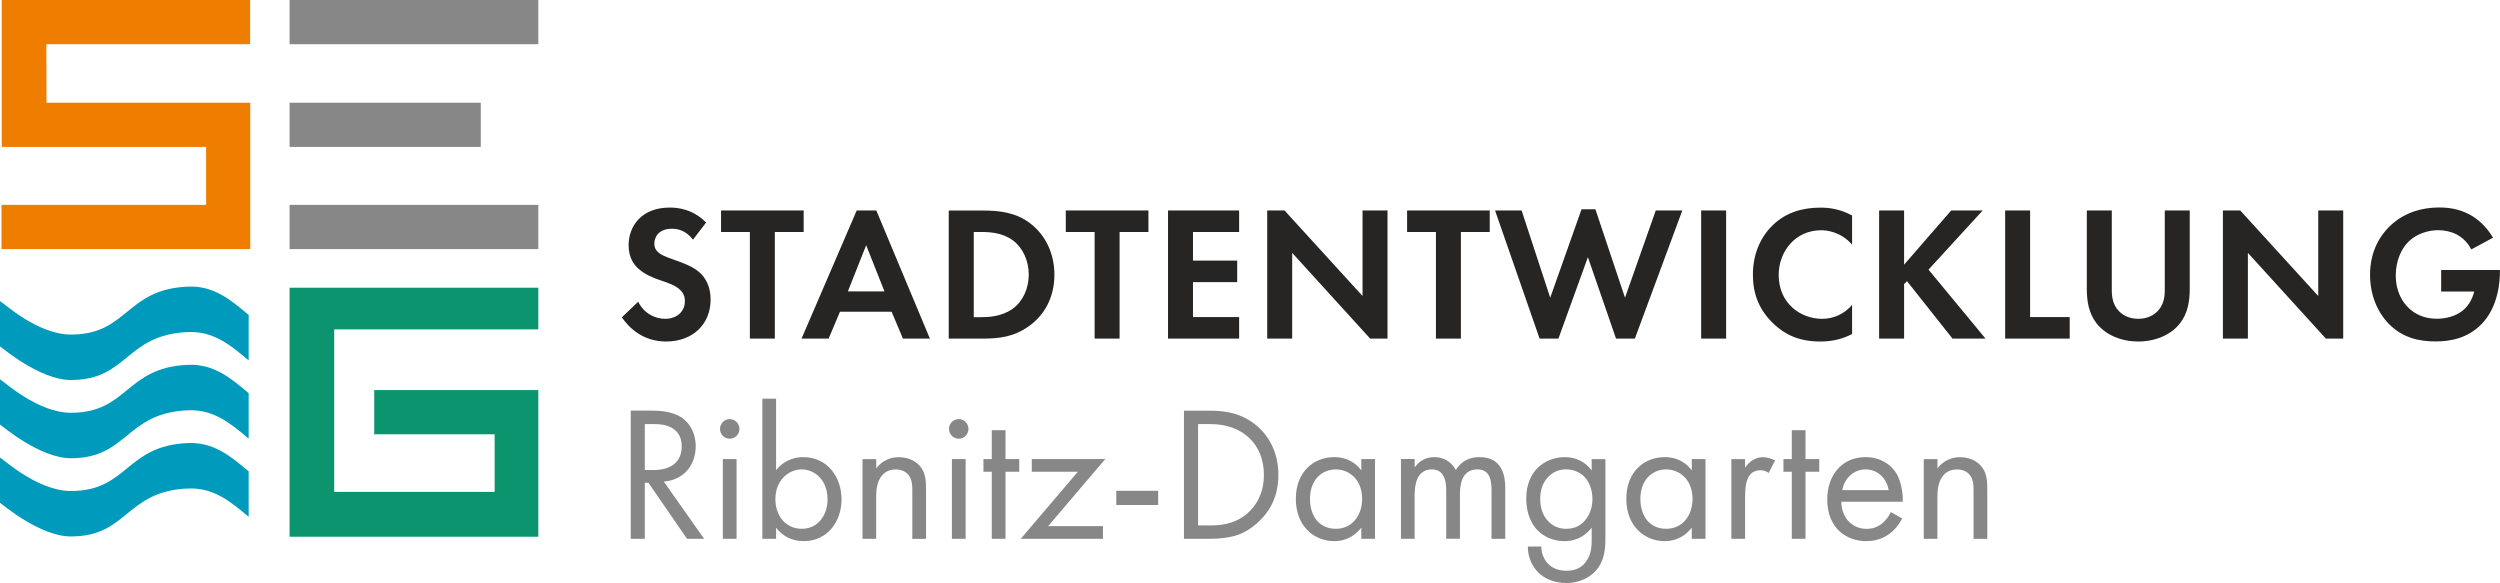
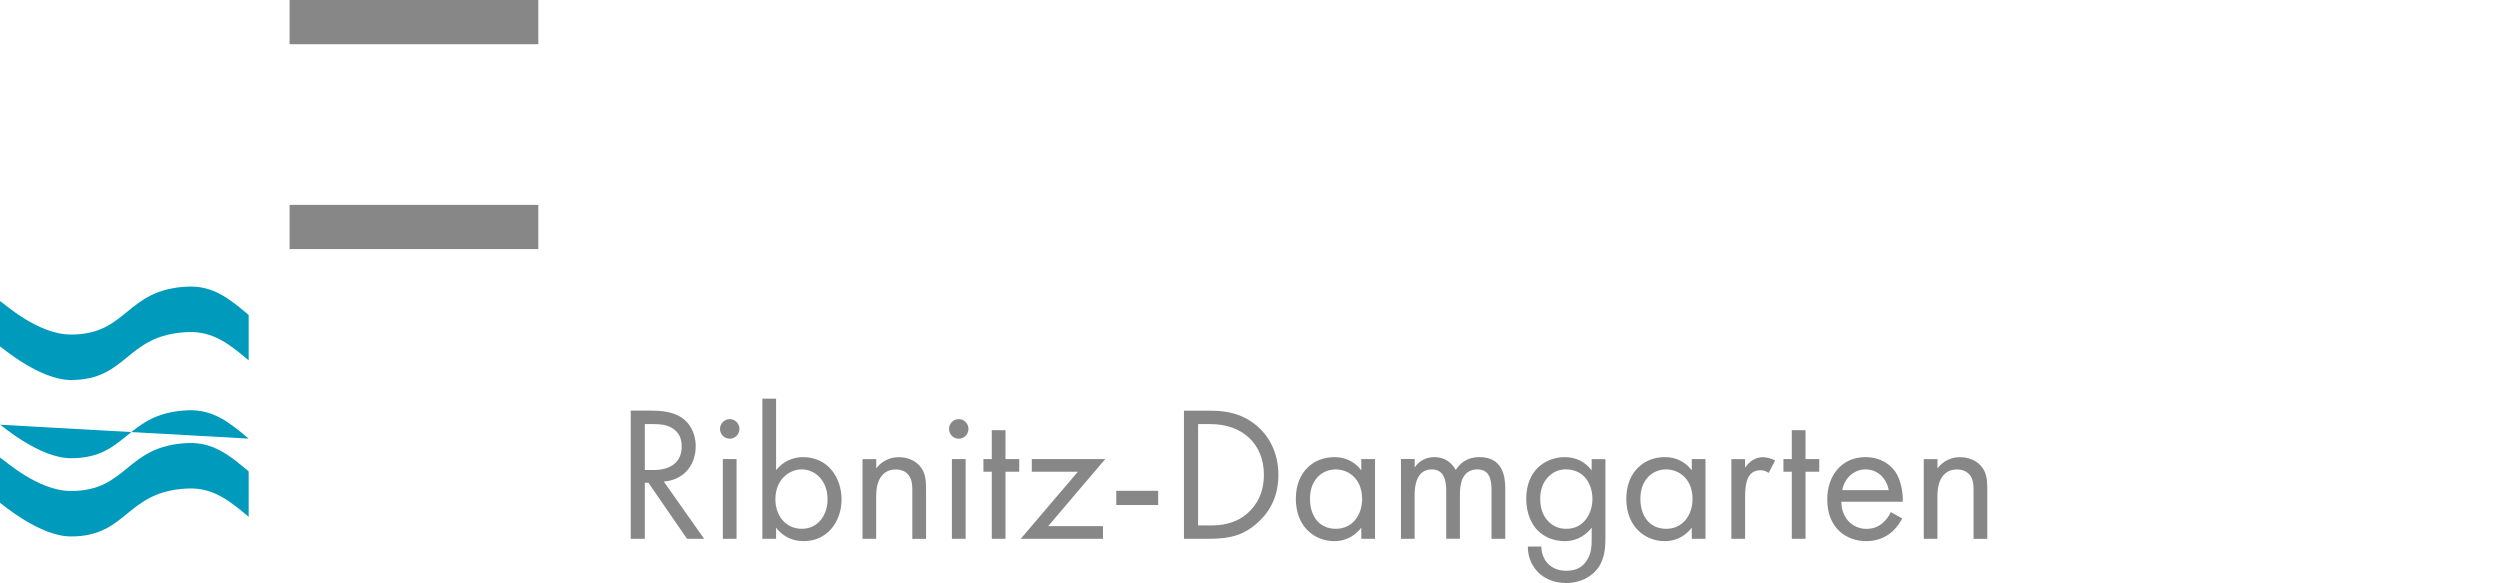
<svg xmlns="http://www.w3.org/2000/svg" id="Ebene_2" viewBox="0 0 362.43 84.52">
  <defs>
    <style>      .cls-1 {        fill: #0c946e;      }      .cls-2 {        fill: #272524;      }      .cls-3 {        fill: #009bbc;      }      .cls-4 {        fill: #ef7d00;      }      .cls-5 {        fill: #878787;      }    </style>
  </defs>
  <g id="Ebene_1-2" data-name="Ebene_1">
    <g>
      <path class="cls-3" d="M36.05,52.25c-2.71-2.29-5.12-4.26-8.8-4.11-9.07.37-8.67,6.95-16.96,6.95-4.52,0-9.96-4.67-10.29-4.88v-6.56c.56.3,5.45,4.85,10.29,4.85,8.29,0,7.89-6.58,16.96-6.95,3.69-.15,6.09,1.82,8.8,4.11v6.58h0Z" />
-       <path class="cls-3" d="M36.05,63.59c-2.71-2.29-5.12-4.26-8.8-4.11-9.07.37-8.67,6.95-16.96,6.95-4.52,0-9.96-4.67-10.29-4.88v-6.56c.56.3,5.45,4.85,10.29,4.85,8.29,0,7.89-6.58,16.96-6.95,3.69-.15,6.09,1.82,8.8,4.11v6.58h0Z" />
+       <path class="cls-3" d="M36.05,63.59c-2.71-2.29-5.12-4.26-8.8-4.11-9.07.37-8.67,6.95-16.96,6.95-4.52,0-9.96-4.67-10.29-4.88v-6.56v6.58h0Z" />
      <path class="cls-3" d="M36.05,74.93c-2.71-2.29-5.12-4.26-8.8-4.11-9.07.37-8.67,6.95-16.96,6.95-4.52,0-9.96-4.67-10.29-4.88v-6.56c.56.3,5.45,4.85,10.29,4.85,8.29,0,7.89-6.58,16.96-6.95,3.69-.15,6.09,1.82,8.8,4.11v6.58h0Z" />
-       <polygon class="cls-4" points="36.26 6.41 36.26 0 .25 0 .25 21.3 29.88 21.3 29.88 29.7 .22 29.7 .22 36.11 36.28 36.11 36.28 14.89 6.74 14.89 6.72 6.41 36.26 6.41 36.26 6.41" />
-       <polygon class="cls-5" points="41.98 14.89 41.98 21.3 69.7 21.3 69.7 14.89 41.98 14.89 41.98 14.89" />
      <polygon class="cls-5" points="41.98 0 41.98 6.41 78.04 6.41 78.04 0 41.98 0 41.98 0" />
      <polygon class="cls-5" points="41.98 29.7 41.98 36.11 78.04 36.11 78.04 29.7 41.98 29.7 41.98 29.7" />
-       <polygon class="cls-1" points="78.04 41.71 41.98 41.71 41.98 77.81 78.04 77.81 78.04 56.55 54.25 56.55 54.25 62.96 71.71 62.96 71.71 71.31 48.45 71.31 48.45 47.75 78.04 47.75 78.04 41.71 78.04 41.71" />
      <path class="cls-5" d="M91.44,59.53v18.58h2.04v-8.13h.52l5.6,8.13h2.48l-5.85-8.3c2.79-.2,4.63-2.28,4.63-5.13,0-1.98-.94-3.4-2.01-4.12-1.38-.95-3.23-1.03-4.47-1.03h-2.95ZM93.48,61.48h1.24c.88,0,1.82.06,2.65.53,1.16.67,1.46,1.7,1.46,2.73,0,2.17-1.52,3.4-4.05,3.4h-1.3v-6.66h0ZM104.79,66.55v11.56h1.99v-11.56h-1.99ZM104.38,62.18c0,.78.63,1.42,1.41,1.42s1.41-.64,1.41-1.42-.63-1.42-1.41-1.42-1.41.64-1.41,1.42h0ZM112.51,76.5c.86,1.11,2.15,1.95,4,1.95,3.47,0,5.49-2.87,5.49-6.05s-1.99-6.13-5.57-6.13c-.83,0-2.56.2-3.92,1.89v-10.36h-1.99v20.31h1.99v-1.61h0ZM116.24,76.66c-2.35,0-3.83-1.92-3.83-4.29,0-2.79,1.96-4.32,3.81-4.32s3.75,1.5,3.75,4.35c0,2.31-1.41,4.26-3.72,4.26h0ZM125.03,78.11h1.99v-6.04c0-.84.06-2.2.83-3.12.58-.7,1.32-.89,2.01-.89.88,0,1.49.33,1.88.84.47.61.52,1.42.52,2.12v7.1h1.99v-7.16c0-1.28-.08-2.23-.66-3.09-.69-1.03-1.93-1.59-3.28-1.59-1.9,0-2.92,1.14-3.28,1.62v-1.34h-1.99v11.56h0ZM138,66.55v11.56h1.99v-11.56h-1.99ZM137.58,62.18c0,.78.63,1.42,1.41,1.42s1.41-.64,1.41-1.42-.63-1.42-1.41-1.42-1.41.64-1.41,1.42h0ZM147.76,68.39v-1.84h-1.99v-4.18h-1.99v4.18h-1.21v1.84h1.21v9.72h1.99v-9.72h1.99ZM160.23,66.55h-10.65v1.84h6.68l-8.28,9.72h11.92v-1.84h-7.94l8.27-9.72h0ZM161.83,73.21h6.07v-2.06h-6.07v2.06h0ZM171.65,78.11h3.72c3.28,0,5.05-.7,6.73-2.14,1.32-1.14,3.23-3.23,3.23-7.13,0-3.34-1.46-5.71-3.15-7.13-2.32-1.98-4.94-2.17-6.79-2.17h-3.75v18.58h0ZM173.69,61.48h1.79c4.66,0,7.75,2.9,7.75,7.36,0,2.65-1.1,4.49-2.48,5.66-1.79,1.5-3.81,1.67-5.27,1.67h-1.79v-14.68h0ZM197.35,68.19c-.52-.7-1.71-1.92-3.92-1.92-2.92,0-5.57,2.06-5.57,6.05s2.67,6.13,5.57,6.13c2.01,0,3.25-1.09,3.92-1.95v1.61h1.99v-11.56h-1.99v1.64h0ZM193.66,68.05c1.77,0,3.81,1.31,3.81,4.29,0,2.29-1.38,4.32-3.81,4.32s-3.75-1.87-3.75-4.35c0-2.81,1.79-4.26,3.75-4.26h0ZM203.09,78.11h1.99v-6.3c0-1.39.25-3.76,2.51-3.76,2.1,0,2.07,2.4,2.07,3.2v6.85h1.99v-6.43c0-1.39.25-3.62,2.54-3.62,1.88,0,2.04,1.73,2.04,3.04v7.02h1.99v-7.33c0-1.64-.33-4.51-3.72-4.51-.77,0-2.35.11-3.45,1.87-.22-.39-1.05-1.87-3.12-1.87-1.21,0-2.21.56-2.84,1.5v-1.23h-1.99v11.56h0ZM230.75,68.19c-.91-1.2-2.23-1.92-3.92-1.92-1.54,0-2.95.61-3.92,1.56-.83.84-1.65,2.23-1.65,4.49s.88,3.79,1.65,4.57c.88.89,2.23,1.56,3.92,1.56,2.01,0,3.25-1.09,3.92-1.95v1.67c0,.98-.05,2.01-.63,2.95-.66,1.12-1.63,1.62-3.03,1.62-.88,0-1.93-.2-2.76-1.11-.5-.56-.88-1.42-.88-2.4h-1.96c0,1.7.72,2.95,1.49,3.73s2.12,1.56,4.08,1.56c2.15,0,3.72-.98,4.58-2.14,1.1-1.5,1.1-3.29,1.1-4.54v-11.28h-1.99v1.64h0ZM227.06,68.05c1.02,0,1.96.39,2.59,1.03.72.7,1.21,1.89,1.21,3.26s-.52,2.59-1.3,3.34c-.63.64-1.46.98-2.51.98s-1.82-.36-2.46-.95c-1.1-1.03-1.3-2.4-1.3-3.4,0-.95.19-2.17,1.16-3.18.55-.56,1.38-1.09,2.59-1.09h0ZM245.26,68.19c-.52-.7-1.71-1.92-3.92-1.92-2.92,0-5.57,2.06-5.57,6.05s2.68,6.13,5.57,6.13c2.01,0,3.26-1.09,3.92-1.95v1.61h1.99v-11.56h-1.99v1.64h0ZM241.56,68.05c1.76,0,3.81,1.31,3.81,4.29,0,2.29-1.38,4.32-3.81,4.32s-3.75-1.87-3.75-4.35c0-2.81,1.79-4.26,3.75-4.26h0ZM251,78.11h1.99v-6.1c0-1.89.33-2.67.66-3.12.3-.39.8-.72,1.6-.72.3,0,.72.08,1.16.39l.94-1.81c-.5-.25-1.16-.47-1.77-.47-1.55,0-2.4,1.23-2.59,1.53v-1.25h-1.99v11.56h0ZM263.74,68.39v-1.84h-1.99v-4.18h-1.99v4.18h-1.21v1.84h1.21v9.72h1.99v-9.72h1.99ZM274.11,74.24c-.25.56-.66,1.14-1.19,1.59-.66.56-1.41.84-2.34.84-1.99,0-3.61-1.53-3.64-3.93h8.91c.05-1.53-.36-3.32-1.08-4.35-.69-1-2.1-2.12-4.33-2.12-3.45,0-5.54,2.67-5.54,6.13,0,4.29,2.9,6.05,5.65,6.05,1.46,0,2.76-.47,3.81-1.42.58-.53,1.08-1.23,1.41-1.87l-1.65-.92h0ZM267.08,71.06c.3-1.73,1.68-3.01,3.37-3.01s3.03,1.2,3.36,3.01h-6.73ZM278.88,78.11h1.99v-6.04c0-.84.06-2.2.83-3.12.58-.7,1.32-.89,2.01-.89.88,0,1.49.33,1.88.84.47.61.52,1.42.52,2.12v7.1h1.99v-7.16c0-1.28-.08-2.23-.66-3.09-.69-1.03-1.93-1.59-3.28-1.59-1.9,0-2.92,1.14-3.28,1.62v-1.34h-1.99v11.56h0Z" />
-       <path class="cls-2" d="M102.36,32.26c-1.9-1.95-4.1-2.17-5.27-2.17-4.12,0-5.96,2.73-5.96,5.46,0,1.89.86,2.93,1.48,3.45.95.84,2.12,1.28,3.09,1.62,1.06.36,2.17.72,2.87,1.37.5.47.72,1,.72,1.67,0,1.56-1.23,2.56-2.87,2.56-1.31,0-3.01-.67-3.9-2.48l-2.37,2.26c.97,1.42,2.98,3.51,6.41,3.51,3.85,0,6.46-2.48,6.46-6.1,0-1.89-.75-3.15-1.59-3.9-.95-.86-2.31-1.37-3.76-1.87-1.17-.42-1.78-.64-2.23-1.06-.45-.39-.58-.81-.58-1.25,0-.95.61-2.17,2.56-2.17.67,0,1.95.14,3.04,1.59l1.9-2.48h0ZM116.51,33.63v-3.12h-11.98v3.12h4.18v15.46h3.62v-15.46h4.18ZM130.91,49.09h3.9l-7.77-18.58h-2.84l-8,18.58h3.93l1.64-3.9h7.49l1.64,3.9h0ZM122.92,42.24l2.65-6.69,2.65,6.69h-5.29ZM137.54,30.51v18.58h4.79c2.59,0,4.63-.25,6.8-1.78,2.45-1.73,3.73-4.4,3.73-7.49s-1.31-5.79-3.57-7.49c-2.06-1.53-4.32-1.81-6.91-1.81h-4.85ZM141.17,33.63h1.12c1.23,0,3.06.11,4.57,1.23,1.48,1.11,2.28,3.01,2.28,4.96s-.84,3.87-2.31,4.93c-1.62,1.17-3.62,1.23-4.54,1.23h-1.12v-12.34h0ZM166.49,33.63v-3.12h-11.98v3.12h4.18v15.46h3.62v-15.46h4.18ZM179.64,30.51h-10.31v18.58h10.31v-3.12h-6.69v-5.07h6.41v-3.12h-6.41v-4.15h6.69v-3.12h0ZM187.33,49.09v-12.43l11.31,12.43h2.51v-18.58h-3.62v12.4l-11.31-12.4h-2.51v18.58h3.62ZM215.97,33.63v-3.12h-11.98v3.12h4.18v15.46h3.62v-15.46h4.18ZM230.21,37.31l4.07,11.78h2.73l6.88-18.58h-3.85l-4.46,12.65-4.29-12.82h-2.01l-4.54,12.82-4.15-12.65h-3.85l6.46,18.58h2.73l4.26-11.78h0ZM246.62,30.51v18.58h3.62v-18.58h-3.62ZM268.51,44.19c-1.09,1.28-2.62,2.03-4.35,2.03-3.12,0-6.3-2.23-6.3-6.35,0-3.43,2.42-6.49,6.16-6.49.67,0,2.79.14,4.48,2.09v-4.23c-1.7-.92-3.26-1.14-4.57-1.14-2.65,0-4.96.7-6.83,2.45-1.59,1.48-2.98,3.9-2.98,7.27,0,2.73.84,5.04,2.98,7.1,1.56,1.48,3.54,2.59,6.8,2.59,2.01,0,3.48-.5,4.6-1.09v-4.23h0ZM276.04,30.51h-3.62v18.58h3.62v-7.91l.42-.42,6.6,8.33h4.79l-8.27-10,7.86-8.58h-4.57l-6.83,7.86v-7.86h0ZM290.69,30.51v18.58h9.36v-3.12h-5.74v-15.46h-3.62ZM302.53,30.51v11.37c0,1.76.28,3.54,1.39,4.96,1.34,1.76,3.68,2.67,6.07,2.67s4.74-.92,6.07-2.67c1.11-1.42,1.39-3.2,1.39-4.96v-11.37h-3.62v11.67c0,1.42-.47,2.28-.89,2.76-.53.64-1.5,1.28-2.95,1.28s-2.42-.64-2.95-1.28c-.42-.47-.89-1.34-.89-2.76v-11.67h-3.62ZM325.88,49.09v-12.43l11.31,12.43h2.51v-18.58h-3.62v12.4l-11.31-12.4h-2.51v18.58h3.62ZM353.9,42.26h4.79c-.31,1.34-1.03,2.28-1.76,2.84-1.03.78-2.42,1.11-3.65,1.11-1.98,0-3.29-.78-4.12-1.59-.78-.75-1.84-2.23-1.84-4.71,0-2.09.81-3.87,1.87-4.9,1.14-1.11,2.81-1.64,4.29-1.64.86,0,1.84.2,2.62.59.58.31,1.53.95,2.17,2.2l3.15-1.7c-.98-1.67-2.29-2.79-3.48-3.4-1.42-.75-2.9-.98-4.29-.98-3.59,0-5.93,1.42-7.33,2.84-1.11,1.11-2.73,3.32-2.73,6.91,0,4.18,2.12,6.52,2.76,7.16,2.03,2.03,4.43,2.51,6.74,2.51s4.68-.53,6.6-2.45c2.56-2.54,2.73-6.44,2.73-7.69v-.22h-8.52v3.12h0Z" />
    </g>
  </g>
</svg>